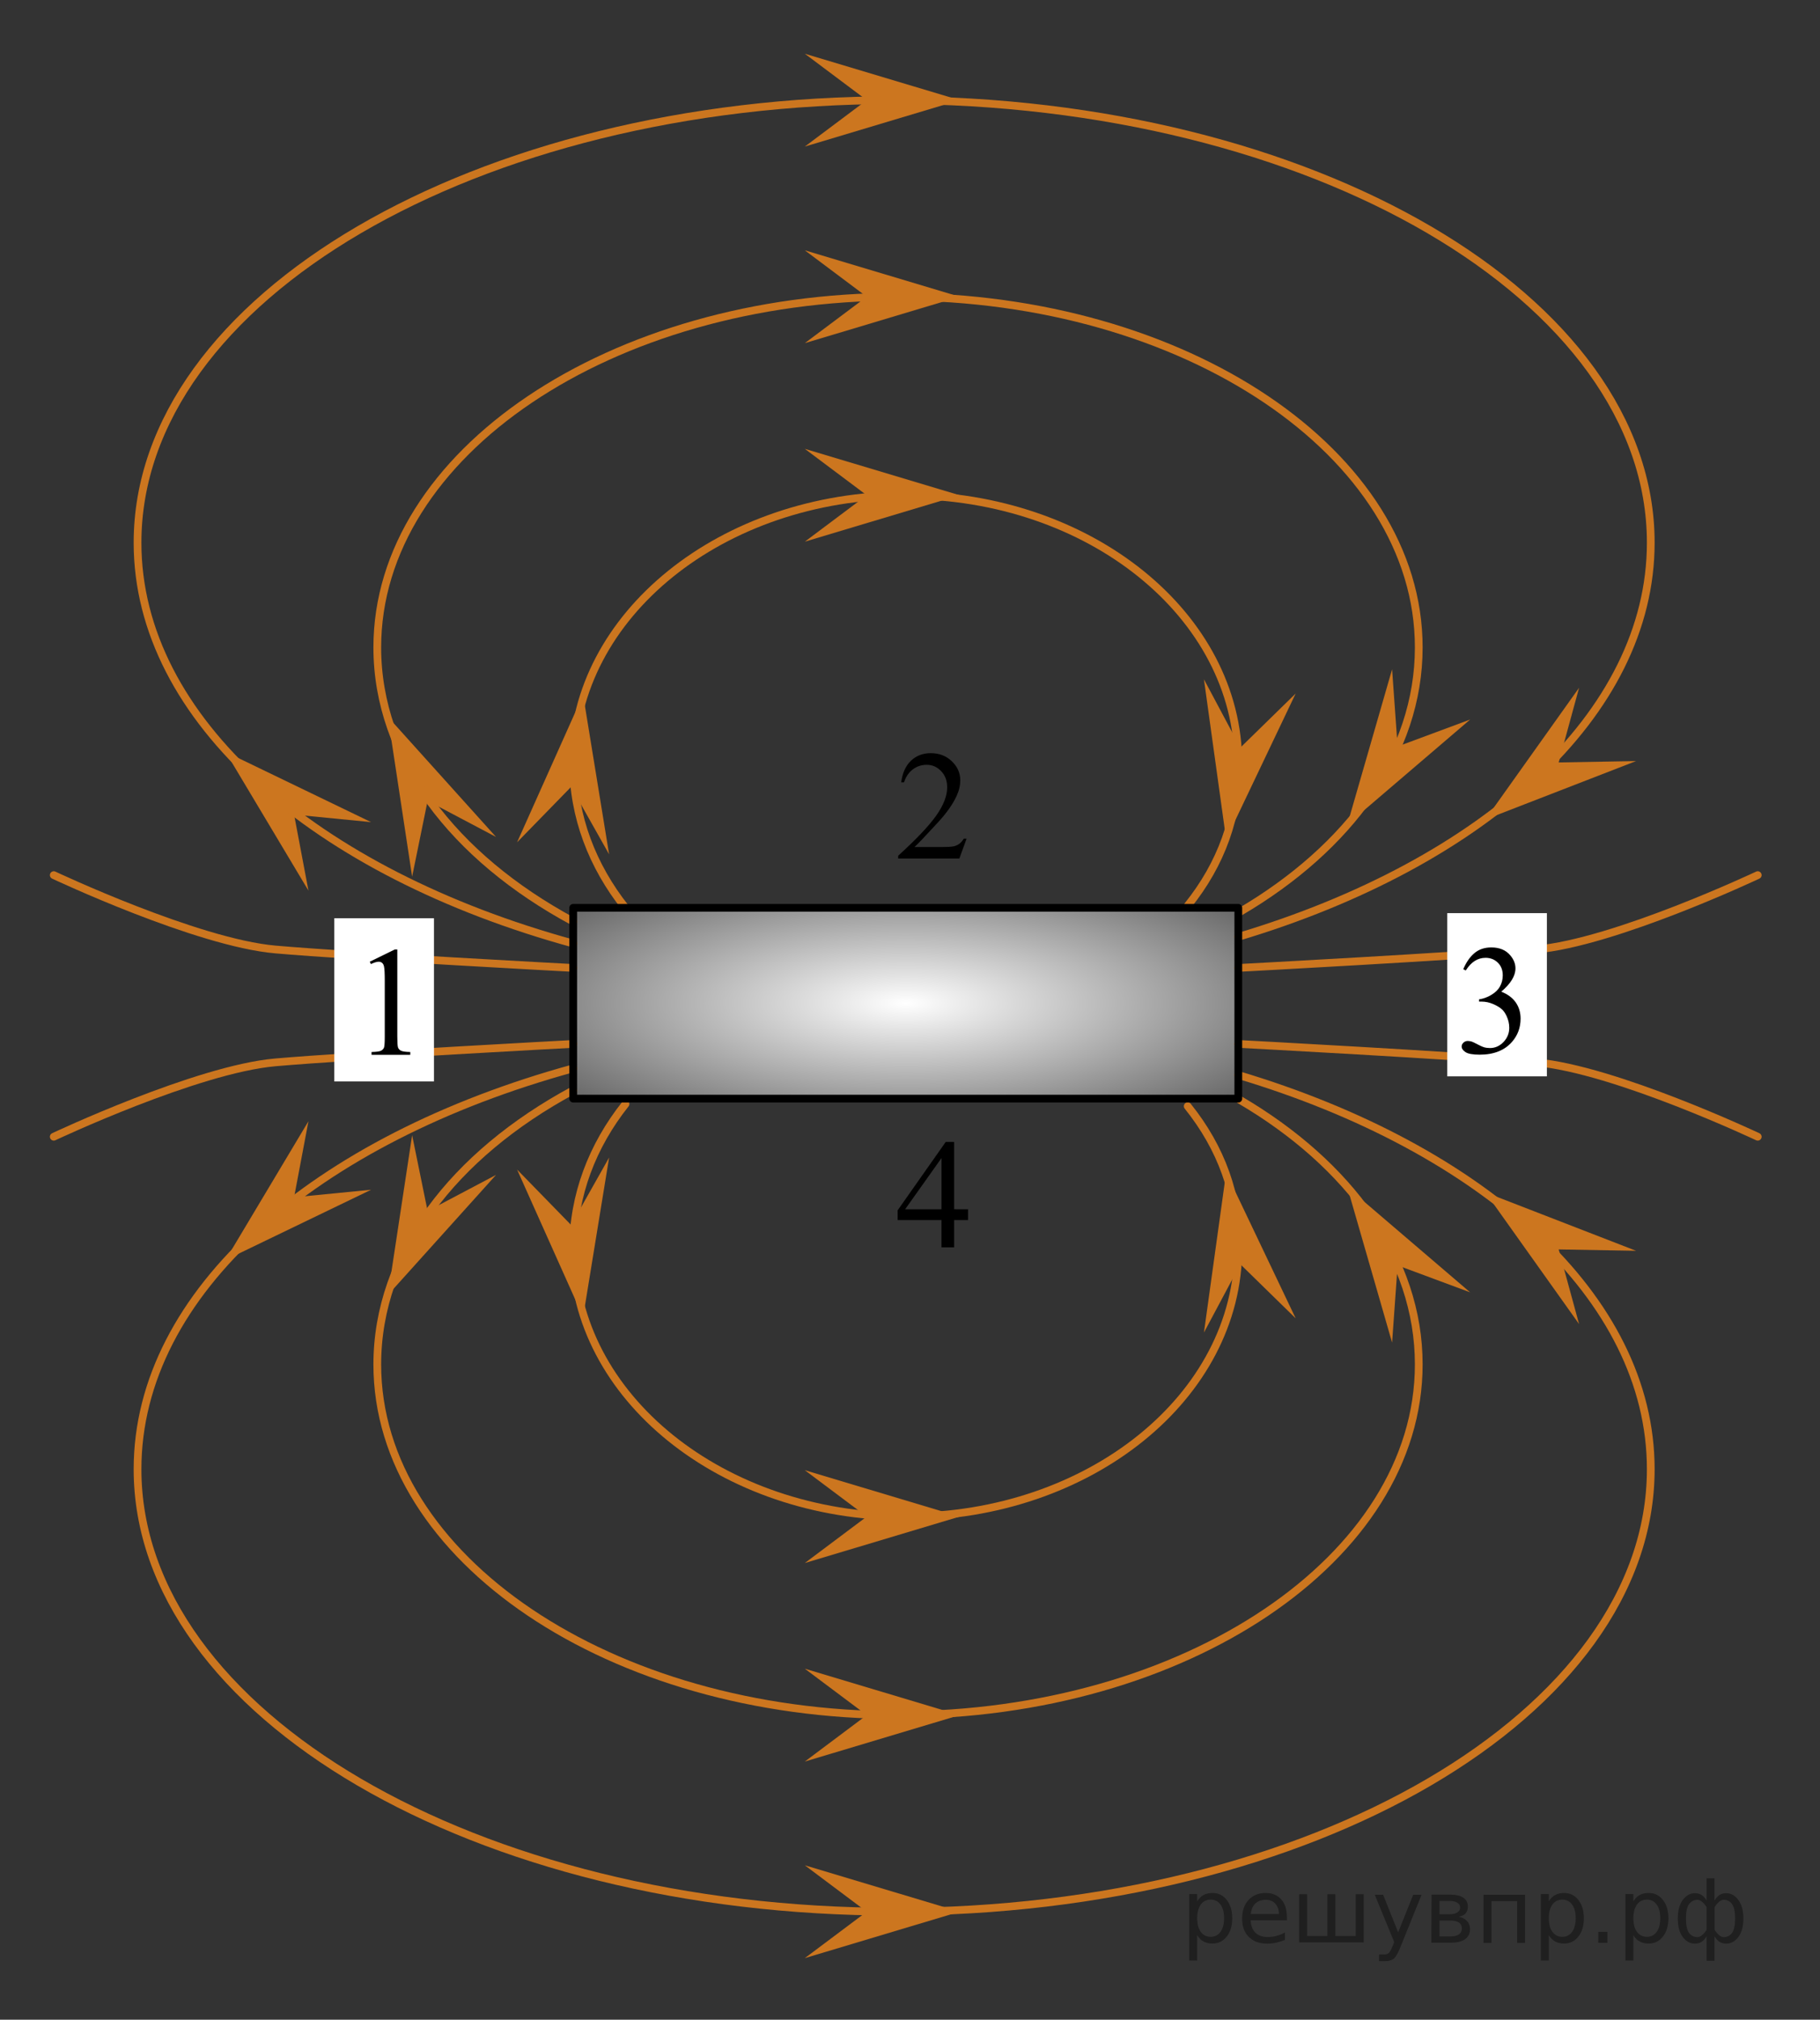
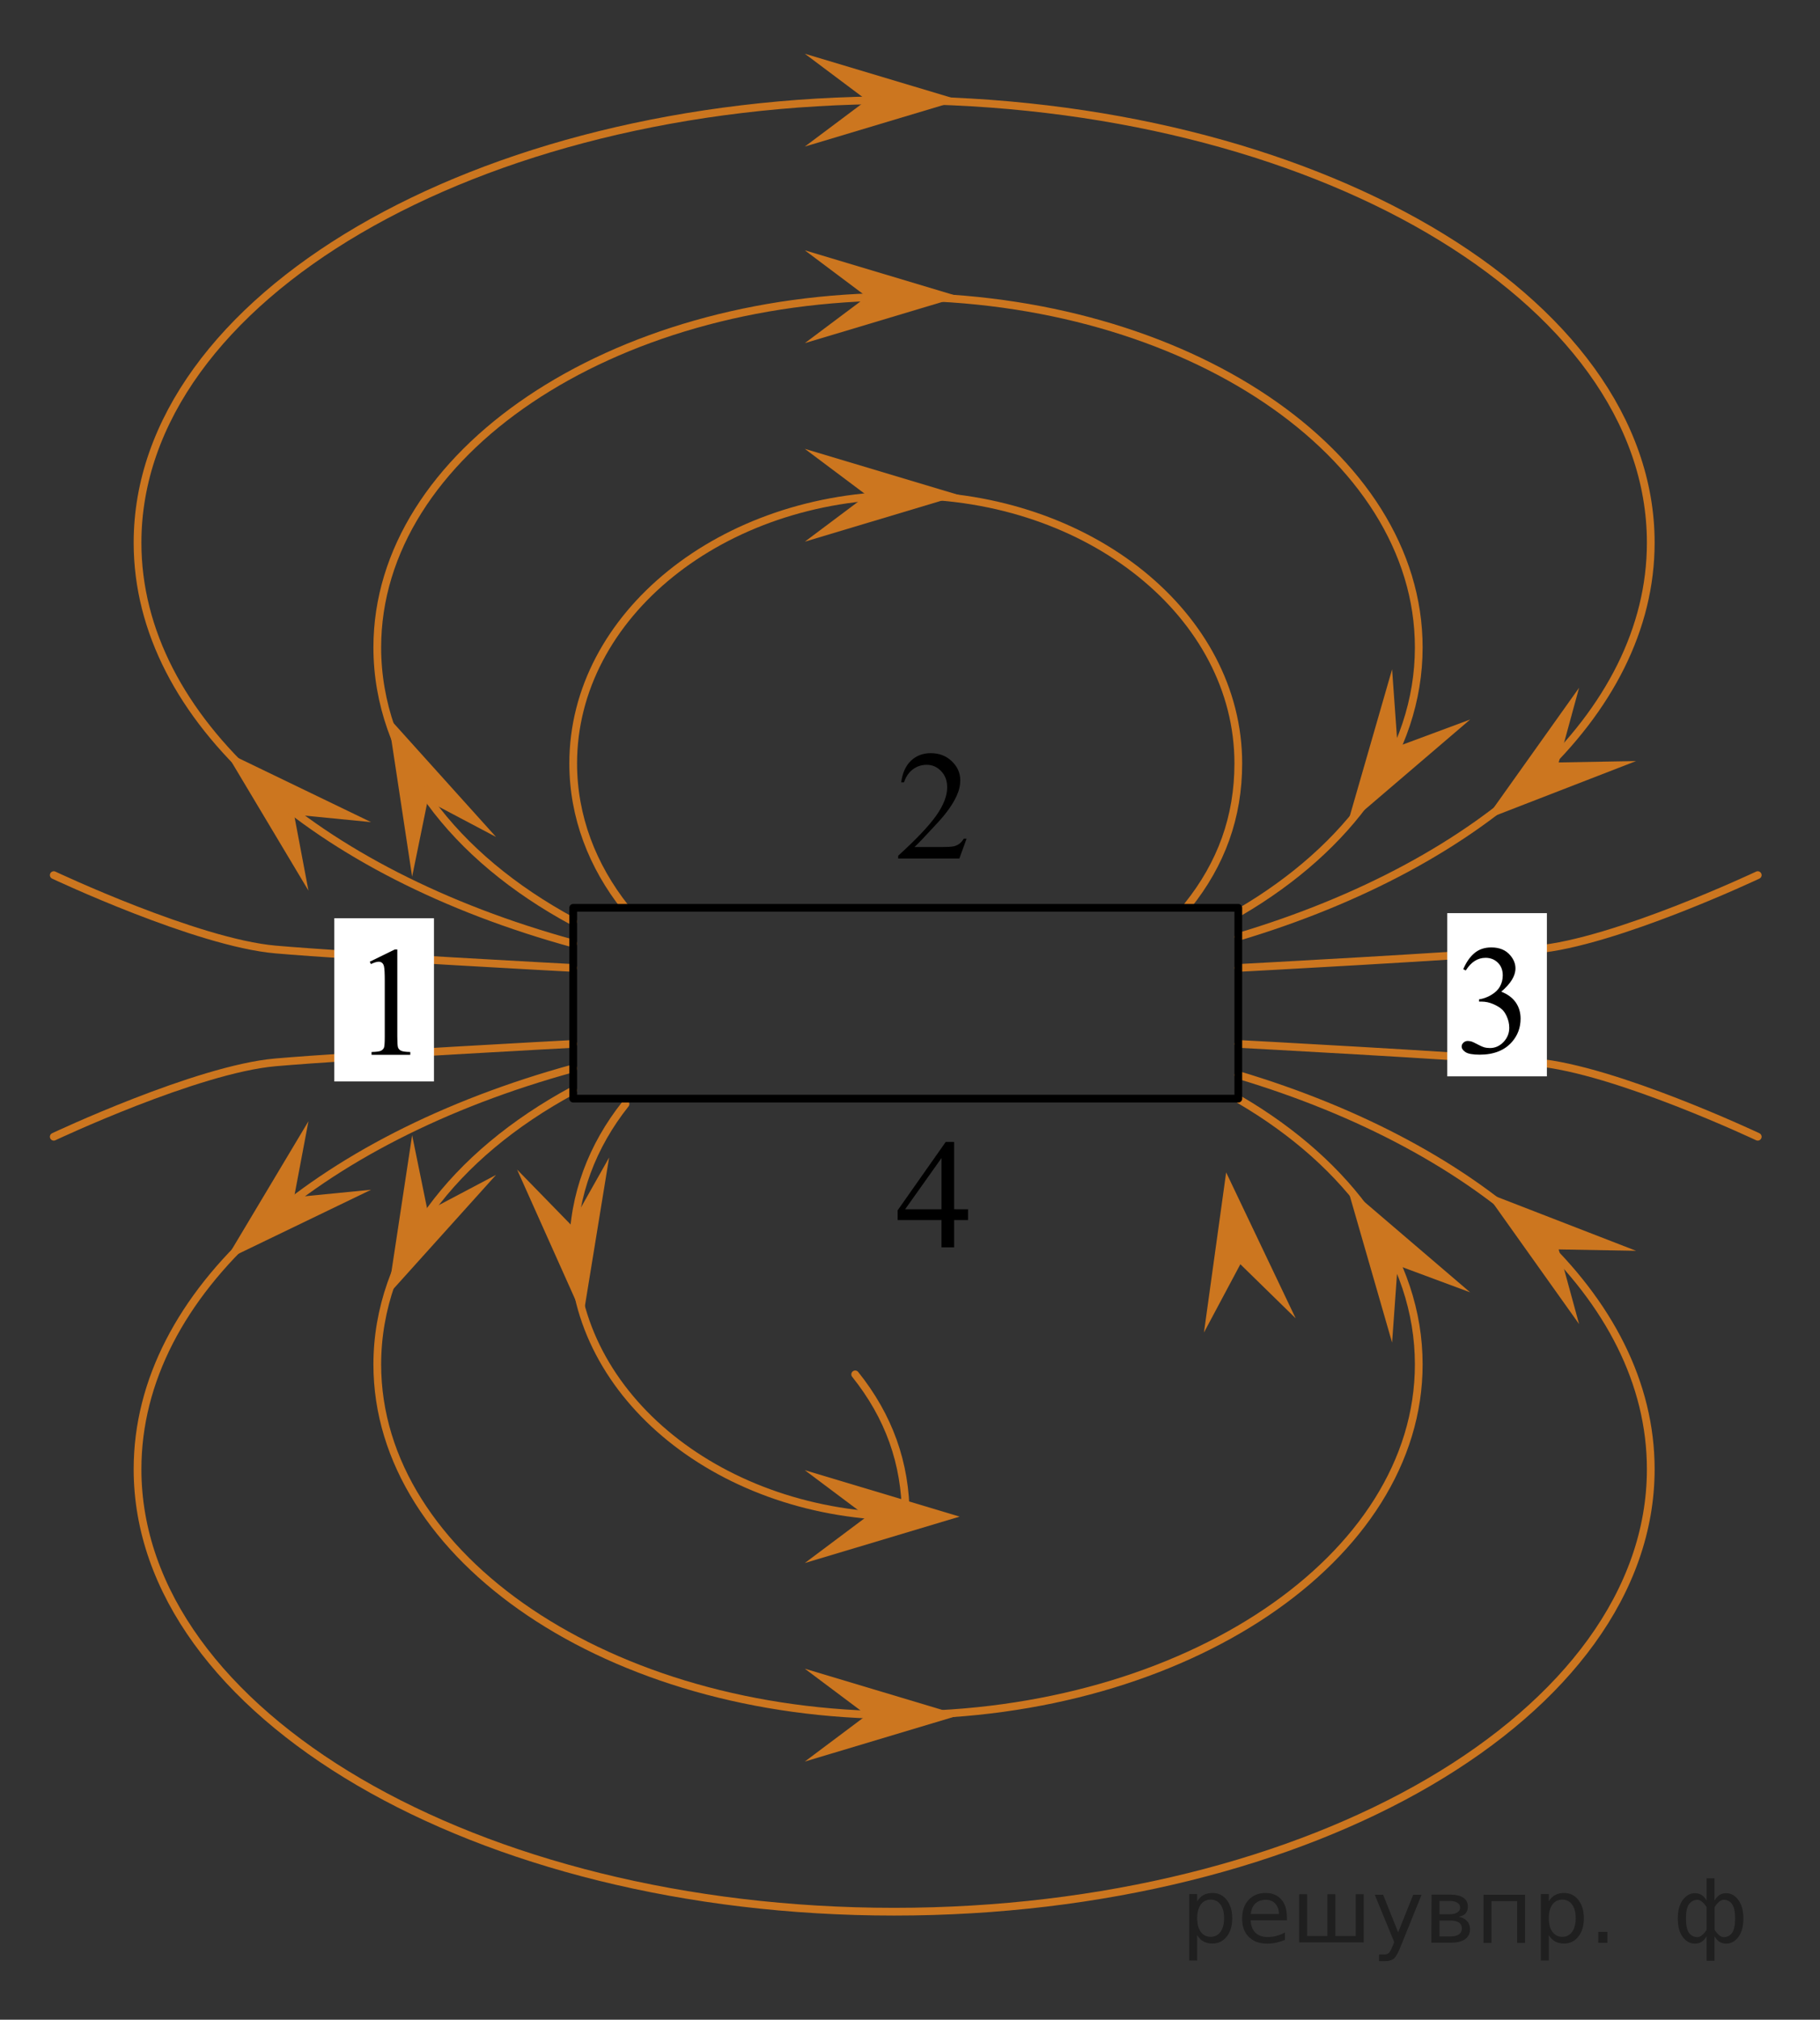
<svg xmlns="http://www.w3.org/2000/svg" xmlns:xlink="http://www.w3.org/1999/xlink" version="1.1" id="Слой_1" x="0px" y="0px" width="176.5px" height="195.817px" viewBox="0 0 176.5 195.817" enable-background="new 0 0 176.5 195.817" xml:space="preserve">
  <rect x="0" y="0" width="176.5" height="195.817" fill="#333333" stroke="none" />
  <radialGradient id="SVGID_1_" cx="432.987" cy="415.054" r="23.723" gradientTransform="matrix(-4.371139e-008 1 3 1.311342e-007 -1157.323 -335.722)" gradientUnits="userSpaceOnUse">
    <stop offset="0" style="stop-color:#FFFFFF" />
    <stop offset="1" style="stop-color:#000000" />
  </radialGradient>
-   <rect x="55.588" y="88.016" fill="url(#SVGID_1_)" width="64.5" height="18.5" />
  <g>
-     <polygon fill="#CC761F" points="84.056,185.346 78.05,180.846 93.063,185.346 78.05,189.846  " />
    <polygon fill="#CC761F" points="84.056,166.286 78.05,161.786 93.063,166.286 78.05,170.786  " />
    <polygon fill="#CC761F" points="28.52,116.081 35.988,115.349 21.871,122.159 29.913,108.706  " />
    <polygon fill="#CC761F" points="41.469,117.415 48.105,113.909 37.617,125.558 39.968,110.063  " />
    <polygon fill="#CC761F" points="55.384,118.765 59.07,112.227 56.548,127.696 50.145,113.391  " />
    <polygon fill="#CC761F" points="120.287,122.571 116.756,129.194 118.91,113.669 125.652,127.817  " />
    <polygon fill="#CC761F" points="135.537,122.683 135.003,130.169 130.66,115.108 142.572,125.296  " />
    <polygon fill="#CC761F" points="151.159,121.135 153.137,128.374 144.048,115.604 158.663,121.268  " />
    <polygon fill="#CC761F" points="84.056,147.04 78.05,142.54 93.063,147.04 78.05,151.54  " />
-     <path fill="none" stroke="#CC761F" stroke-width="0.75" stroke-linecap="round" stroke-linejoin="round" stroke-miterlimit="10" d="   M60.659,107.038c-3.21,4.041-5.071,8.846-5.071,14c0,14.36,14.438,26,32.25,26s32.25-11.64,32.25-26   c0-5.191-1.653-9.729-4.905-13.789" />
+     <path fill="none" stroke="#CC761F" stroke-width="0.75" stroke-linecap="round" stroke-linejoin="round" stroke-miterlimit="10" d="   M60.659,107.038c-3.21,4.041-5.071,8.846-5.071,14c0,14.36,14.438,26,32.25,26c0-5.191-1.653-9.729-4.905-13.789" />
    <path fill="none" stroke="#CC761F" stroke-width="0.75" stroke-linecap="round" stroke-linejoin="round" stroke-miterlimit="10" d="   M55.582,105.71c-11.577,6.23-18.994,15.82-18.994,26.576c0,18.778,22.607,34,50.5,34s50.5-15.222,50.5-34   c0-10.252-6.737-19.443-17.395-25.678" />
    <path fill="none" stroke="#CC761F" stroke-width="0.75" stroke-linecap="round" stroke-linejoin="round" stroke-miterlimit="10" d="   M55.592,103.577c-24.966,6.847-42.254,21.674-42.254,38.864c0,23.696,32.85,42.903,73.375,42.903   c40.526,0,73.375-19.207,73.375-42.903c0-16.667-16.254-31.114-40-38.218" />
    <path fill="none" stroke="#CC761F" stroke-width="0.75" stroke-linecap="round" stroke-linejoin="round" stroke-miterlimit="10" d="   M170.463,110.21c0,0-13.875-6.547-21.5-7.211c-7.625-0.662-28.875-1.789-28.875-1.789" />
    <path fill="none" stroke="#CC761F" stroke-width="0.75" stroke-linecap="round" stroke-linejoin="round" stroke-miterlimit="10" d="   M5.213,110.21c0,0,13.875-6.547,21.5-7.211c7.625-0.662,28.875-1.789,28.875-1.789" />
  </g>
  <g>
    <polygon fill="#CC761F" points="78.05,5.21 93.063,9.71 78.05,14.21 84.056,9.71  " />
    <polygon fill="#CC761F" points="78.05,24.269 93.063,28.769 78.05,33.269 84.056,28.769  " />
    <polygon fill="#CC761F" points="29.913,86.349 21.871,72.896 35.988,79.708 28.52,78.975  " />
    <polygon fill="#CC761F" points="39.968,84.994 37.617,69.498 48.105,81.146 41.469,77.64  " />
-     <polygon fill="#CC761F" points="50.145,81.665 56.548,67.358 59.07,82.829 55.384,76.291  " />
-     <polygon fill="#CC761F" points="125.652,67.238 118.91,81.388 116.756,65.862 120.287,72.484  " />
    <polygon fill="#CC761F" points="142.572,69.761 130.66,79.948 135.003,64.887 135.537,72.373  " />
    <polygon fill="#CC761F" points="158.663,73.788 144.048,79.452 153.137,66.681 151.159,73.922  " />
    <polygon fill="#CC761F" points="78.05,43.516 93.063,48.016 78.05,52.516 84.056,48.016  " />
    <path fill="none" stroke="#CC761F" stroke-width="0.75" stroke-linecap="round" stroke-linejoin="round" stroke-miterlimit="10" d="   M60.659,88.018c-3.21-4.042-5.071-8.846-5.071-14.001c0-14.36,14.438-26,32.25-26s32.25,11.64,32.25,26   c0,5.192-1.653,9.73-4.905,13.789" />
    <path fill="none" stroke="#CC761F" stroke-width="0.75" stroke-linecap="round" stroke-linejoin="round" stroke-miterlimit="10" d="   M55.582,89.345c-11.577-6.23-18.994-15.819-18.994-26.575c0-18.779,22.607-34.001,50.5-34.001s50.5,15.222,50.5,34.001   c0,10.251-6.737,19.443-17.395,25.677" />
    <path fill="none" stroke="#CC761F" stroke-width="0.75" stroke-linecap="round" stroke-linejoin="round" stroke-miterlimit="10" d="   M55.592,91.478c-24.966-6.846-42.254-21.674-42.254-38.864c0-23.696,32.85-42.903,73.375-42.903   c40.526,0,73.375,19.207,73.375,42.903c0,16.667-16.254,31.115-40,38.218" />
    <path fill="none" stroke="#CC761F" stroke-width="0.75" stroke-linecap="round" stroke-linejoin="round" stroke-miterlimit="10" d="   M170.463,84.845c0,0-13.875,6.548-21.5,7.211s-28.875,1.789-28.875,1.789" />
    <path fill="none" stroke="#CC761F" stroke-width="0.75" stroke-linecap="round" stroke-linejoin="round" stroke-miterlimit="10" d="   M5.213,84.845c0,0,13.875,6.548,21.5,7.211s28.875,1.789,28.875,1.789" />
  </g>
  <rect x="140.347" y="88.53" fill="#FFFFFF" width="9.667" height="15.824" />
  <rect x="32.42" y="89.025" fill="#FFFFFF" width="9.667" height="15.824" />
  <g>
    <g>
      <defs>
        <rect id="SVGID_2_" x="33.223" y="88.524" width="9.59" height="16.491" />
      </defs>
      <clipPath id="SVGID_3_">
        <use xlink:href="#SVGID_2_" overflow="visible" />
      </clipPath>
      <g clip-path="url(#SVGID_3_)">
        <path d="M35.859,93.241l2.428-1.188h0.243v8.452c0,0.561,0.022,0.911,0.069,1.048c0.047,0.138,0.145,0.244,0.291,0.316     c0.146,0.074,0.445,0.117,0.897,0.125v0.273h-3.754v-0.273c0.472-0.01,0.774-0.051,0.913-0.121     c0.137-0.071,0.232-0.168,0.287-0.289c0.054-0.12,0.08-0.48,0.08-1.082v-5.401c0-0.729-0.024-1.196-0.073-1.403     c-0.034-0.156-0.097-0.272-0.188-0.347c-0.091-0.073-0.199-0.11-0.326-0.11c-0.183,0-0.436,0.076-0.758,0.229L35.859,93.241z" />
      </g>
    </g>
  </g>
  <g>
    <g>
      <defs>
        <rect id="SVGID_4_" x="139.065" y="88.331" width="12.42" height="17.872" />
      </defs>
      <clipPath id="SVGID_5_">
        <use xlink:href="#SVGID_4_" overflow="visible" />
      </clipPath>
      <g clip-path="url(#SVGID_5_)">
        <path d="M141.903,93.968c0.287-0.674,0.647-1.195,1.086-1.562c0.438-0.367,0.981-0.55,1.635-0.55     c0.806,0,1.423,0.261,1.853,0.783c0.326,0.39,0.489,0.806,0.489,1.248c0,0.729-0.459,1.481-1.378,2.259     c0.617,0.241,1.084,0.586,1.4,1.034c0.315,0.448,0.475,0.976,0.475,1.58c0,0.866-0.276,1.616-0.83,2.252     c-0.722,0.827-1.767,1.241-3.136,1.241c-0.677,0-1.138-0.084-1.382-0.252c-0.245-0.166-0.367-0.346-0.367-0.538     c0-0.144,0.058-0.269,0.174-0.376c0.116-0.108,0.256-0.163,0.419-0.163c0.124,0,0.25,0.02,0.378,0.059     c0.084,0.025,0.274,0.114,0.571,0.271c0.296,0.154,0.501,0.248,0.615,0.277c0.183,0.053,0.378,0.08,0.585,0.08     c0.504,0,0.941-0.193,1.314-0.582c0.373-0.39,0.562-0.85,0.562-1.382c0-0.389-0.087-0.768-0.26-1.137     c-0.129-0.275-0.271-0.485-0.424-0.627c-0.212-0.197-0.504-0.375-0.873-0.535c-0.371-0.16-0.749-0.24-1.136-0.24h-0.236v-0.221     c0.391-0.049,0.781-0.188,1.176-0.421c0.393-0.231,0.678-0.51,0.854-0.834c0.179-0.325,0.268-0.682,0.268-1.071     c0-0.507-0.159-0.917-0.479-1.229c-0.318-0.313-0.716-0.469-1.188-0.469c-0.768,0-1.406,0.409-1.92,1.227L141.903,93.968z" />
      </g>
    </g>
  </g>
  <g>
    <g>
      <defs>
        <rect id="SVGID_6_" x="84.253" y="69.498" width="12.42" height="16.49" />
      </defs>
      <clipPath id="SVGID_7_">
        <use xlink:href="#SVGID_6_" overflow="visible" />
      </clipPath>
      <g clip-path="url(#SVGID_7_)">
        <path d="M93.739,81.311l-0.704,1.926h-5.93v-0.273c1.743-1.584,2.973-2.879,3.684-3.883c0.712-1.004,1.067-1.921,1.067-2.753     c0-0.635-0.195-1.156-0.586-1.565c-0.391-0.408-0.856-0.613-1.4-0.613c-0.494,0-0.938,0.144-1.33,0.432     c-0.395,0.288-0.684,0.709-0.871,1.266h-0.273c0.122-0.91,0.44-1.609,0.951-2.096c0.513-0.487,1.15-0.731,1.916-0.731     c0.815,0,1.496,0.261,2.042,0.783s0.819,1.137,0.819,1.845c0,0.507-0.118,1.014-0.355,1.521     c-0.365,0.797-0.959,1.641-1.778,2.532c-1.23,1.338-1.999,2.146-2.306,2.421h2.623c0.534,0,0.908-0.02,1.123-0.059     s0.409-0.119,0.582-0.24s0.324-0.292,0.452-0.513H93.739L93.739,81.311z" />
      </g>
    </g>
  </g>
  <g>
    <g>
      <defs>
        <rect id="SVGID_8_" x="84.253" y="107.188" width="12.42" height="16.49" />
      </defs>
      <clipPath id="SVGID_9_">
        <use xlink:href="#SVGID_8_" overflow="visible" />
      </clipPath>
      <g clip-path="url(#SVGID_9_)">
        <path d="M93.877,117.241v1.049h-1.349v2.643h-1.224v-2.643H87.05v-0.945l4.662-6.628h0.815v6.524H93.877z M91.306,117.241v-4.968     l-3.527,4.968H91.306z" />
      </g>
    </g>
  </g>
  <rect x="55.588" y="88.016" fill="none" stroke="#000000" stroke-width="0.75" stroke-linecap="round" stroke-linejoin="round" stroke-miterlimit="10" width="64.5" height="18.5" />
  <g style="stroke:none;fill:#000;fill-opacity:0.40">
    <path d="m 116.1,187.6 v 2.48 h -0.77 v -6.44 h 0.77 v 0.71 q 0.24,-0.42 0.61,-0.62 0.37,-0.20 0.88,-0.20 0.85,0 1.38,0.68 0.53,0.68 0.53,1.77 0,1.10 -0.53,1.77 -0.53,0.68 -1.38,0.68 -0.51,0 -0.88,-0.20 -0.37,-0.20 -0.61,-0.62 z m 2.61,-1.63 q 0,-0.85 -0.35,-1.32 -0.35,-0.48 -0.95,-0.48 -0.61,0 -0.96,0.48 -0.35,0.48 -0.35,1.32 0,0.85 0.35,1.33 0.35,0.48 0.96,0.48 0.61,0 0.95,-0.48 0.35,-0.48 0.35,-1.33 z" />
    <path d="m 124.8,185.8 v 0.38 h -3.52 q 0.05,0.79 0.47,1.21 0.43,0.41 1.19,0.41 0.44,0 0.85,-0.11 0.42,-0.11 0.82,-0.33 v 0.72 q -0.41,0.17 -0.85,0.27 -0.43,0.09 -0.88,0.09 -1.12,0 -1.77,-0.65 -0.65,-0.65 -0.65,-1.76 0,-1.15 0.62,-1.82 0.62,-0.68 1.67,-0.68 0.94,0 1.49,0.61 0.55,0.60 0.55,1.65 z m -0.77,-0.23 q -0.01,-0.63 -0.35,-1.00 -0.34,-0.38 -0.91,-0.38 -0.64,0 -1.03,0.36 -0.38,0.36 -0.44,1.02 z" />
    <path d="m 129.5,187.7 h 1.98 v -4.05 h 0.77 v 4.67 h -6.26 v -4.67 h 0.77 v 4.05 h 1.97 v -4.05 h 0.77 z" />
    <path d="m 135.8,188.8 q -0.33,0.83 -0.63,1.09 -0.31,0.25 -0.82,0.25 h -0.61 v -0.64 h 0.45 q 0.32,0 0.49,-0.15 0.17,-0.15 0.39,-0.71 l 0.14,-0.35 -1.89,-4.59 h 0.81 l 1.46,3.65 1.46,-3.65 h 0.81 z" />
    <path d="m 139.6,186.2 v 1.54 h 1.09 q 0.53,0 0.80,-0.20 0.28,-0.20 0.28,-0.57 0,-0.38 -0.28,-0.57 -0.28,-0.20 -0.80,-0.20 z m 0,-1.90 v 1.29 h 1.01 q 0.43,0 0.71,-0.17 0.28,-0.17 0.28,-0.48 0,-0.31 -0.28,-0.47 -0.28,-0.17 -0.71,-0.17 z m -0.77,-0.61 h 1.82 q 0.82,0 1.26,0.30 0.44,0.30 0.44,0.85 0,0.43 -0.23,0.68 -0.23,0.25 -0.67,0.31 0.53,0.10 0.82,0.42 0.29,0.32 0.29,0.79 0,0.62 -0.48,0.97 -0.48,0.34 -1.37,0.34 h -1.90 z" />
    <path d="m 147.9,183.7 v 4.67 h -0.77 v -4.05 h -2.49 v 4.05 h -0.77 v -4.67 z" />
    <path d="m 150.2,187.6 v 2.48 h -0.77 v -6.44 h 0.77 v 0.71 q 0.24,-0.42 0.61,-0.62 0.37,-0.20 0.88,-0.20 0.85,0 1.38,0.68 0.53,0.68 0.53,1.77 0,1.10 -0.53,1.77 -0.53,0.68 -1.38,0.68 -0.51,0 -0.88,-0.20 -0.37,-0.20 -0.61,-0.62 z m 2.61,-1.63 q 0,-0.85 -0.35,-1.32 -0.35,-0.48 -0.95,-0.48 -0.61,0 -0.96,0.48 -0.35,0.48 -0.35,1.32 0,0.85 0.35,1.33 0.35,0.48 0.96,0.48 0.61,0 0.95,-0.48 0.35,-0.48 0.35,-1.33 z" />
    <path d="m 155.0,187.3 h 0.88 v 1.06 h -0.88 z" />
-     <path d="m 158.4,187.6 v 2.48 h -0.77 v -6.44 h 0.77 v 0.71 q 0.24,-0.42 0.61,-0.62 0.37,-0.20 0.88,-0.20 0.85,0 1.38,0.68 0.53,0.68 0.53,1.77 0,1.10 -0.53,1.77 -0.53,0.68 -1.38,0.68 -0.51,0 -0.88,-0.20 -0.37,-0.20 -0.61,-0.62 z m 2.61,-1.63 q 0,-0.85 -0.35,-1.32 -0.35,-0.48 -0.95,-0.48 -0.61,0 -0.96,0.48 -0.35,0.48 -0.35,1.32 0,0.85 0.35,1.33 0.35,0.48 0.96,0.48 0.61,0 0.95,-0.48 0.35,-0.48 0.35,-1.33 z" />
    <path d="m 163.5,186.0 q 0,0.98 0.30,1.40 0.30,0.41 0.82,0.41 0.41,0 0.88,-0.70 v -2.22 q -0.47,-0.70 -0.88,-0.70 -0.51,0 -0.82,0.42 -0.30,0.41 -0.30,1.39 z m 2,4.10 v -2.37 q -0.24,0.39 -0.51,0.55 -0.27,0.16 -0.62,0.16 -0.70,0 -1.18,-0.64 -0.48,-0.65 -0.48,-1.79 0,-1.15 0.48,-1.80 0.49,-0.66 1.18,-0.66 0.35,0 0.62,0.16 0.28,0.16 0.51,0.55 v -2.15 h 0.77 v 2.15 q 0.24,-0.39 0.51,-0.55 0.28,-0.16 0.62,-0.16 0.70,0 1.18,0.66 0.49,0.66 0.49,1.80 0,1.15 -0.49,1.79 -0.48,0.64 -1.18,0.64 -0.35,0 -0.62,-0.16 -0.27,-0.16 -0.51,-0.55 v 2.37 z m 2.77,-4.10 q 0,-0.98 -0.30,-1.39 -0.30,-0.42 -0.81,-0.42 -0.41,0 -0.88,0.70 v 2.22 q 0.47,0.70 0.88,0.70 0.51,0 0.81,-0.41 0.30,-0.42 0.30,-1.40 z" />
  </g>
</svg>